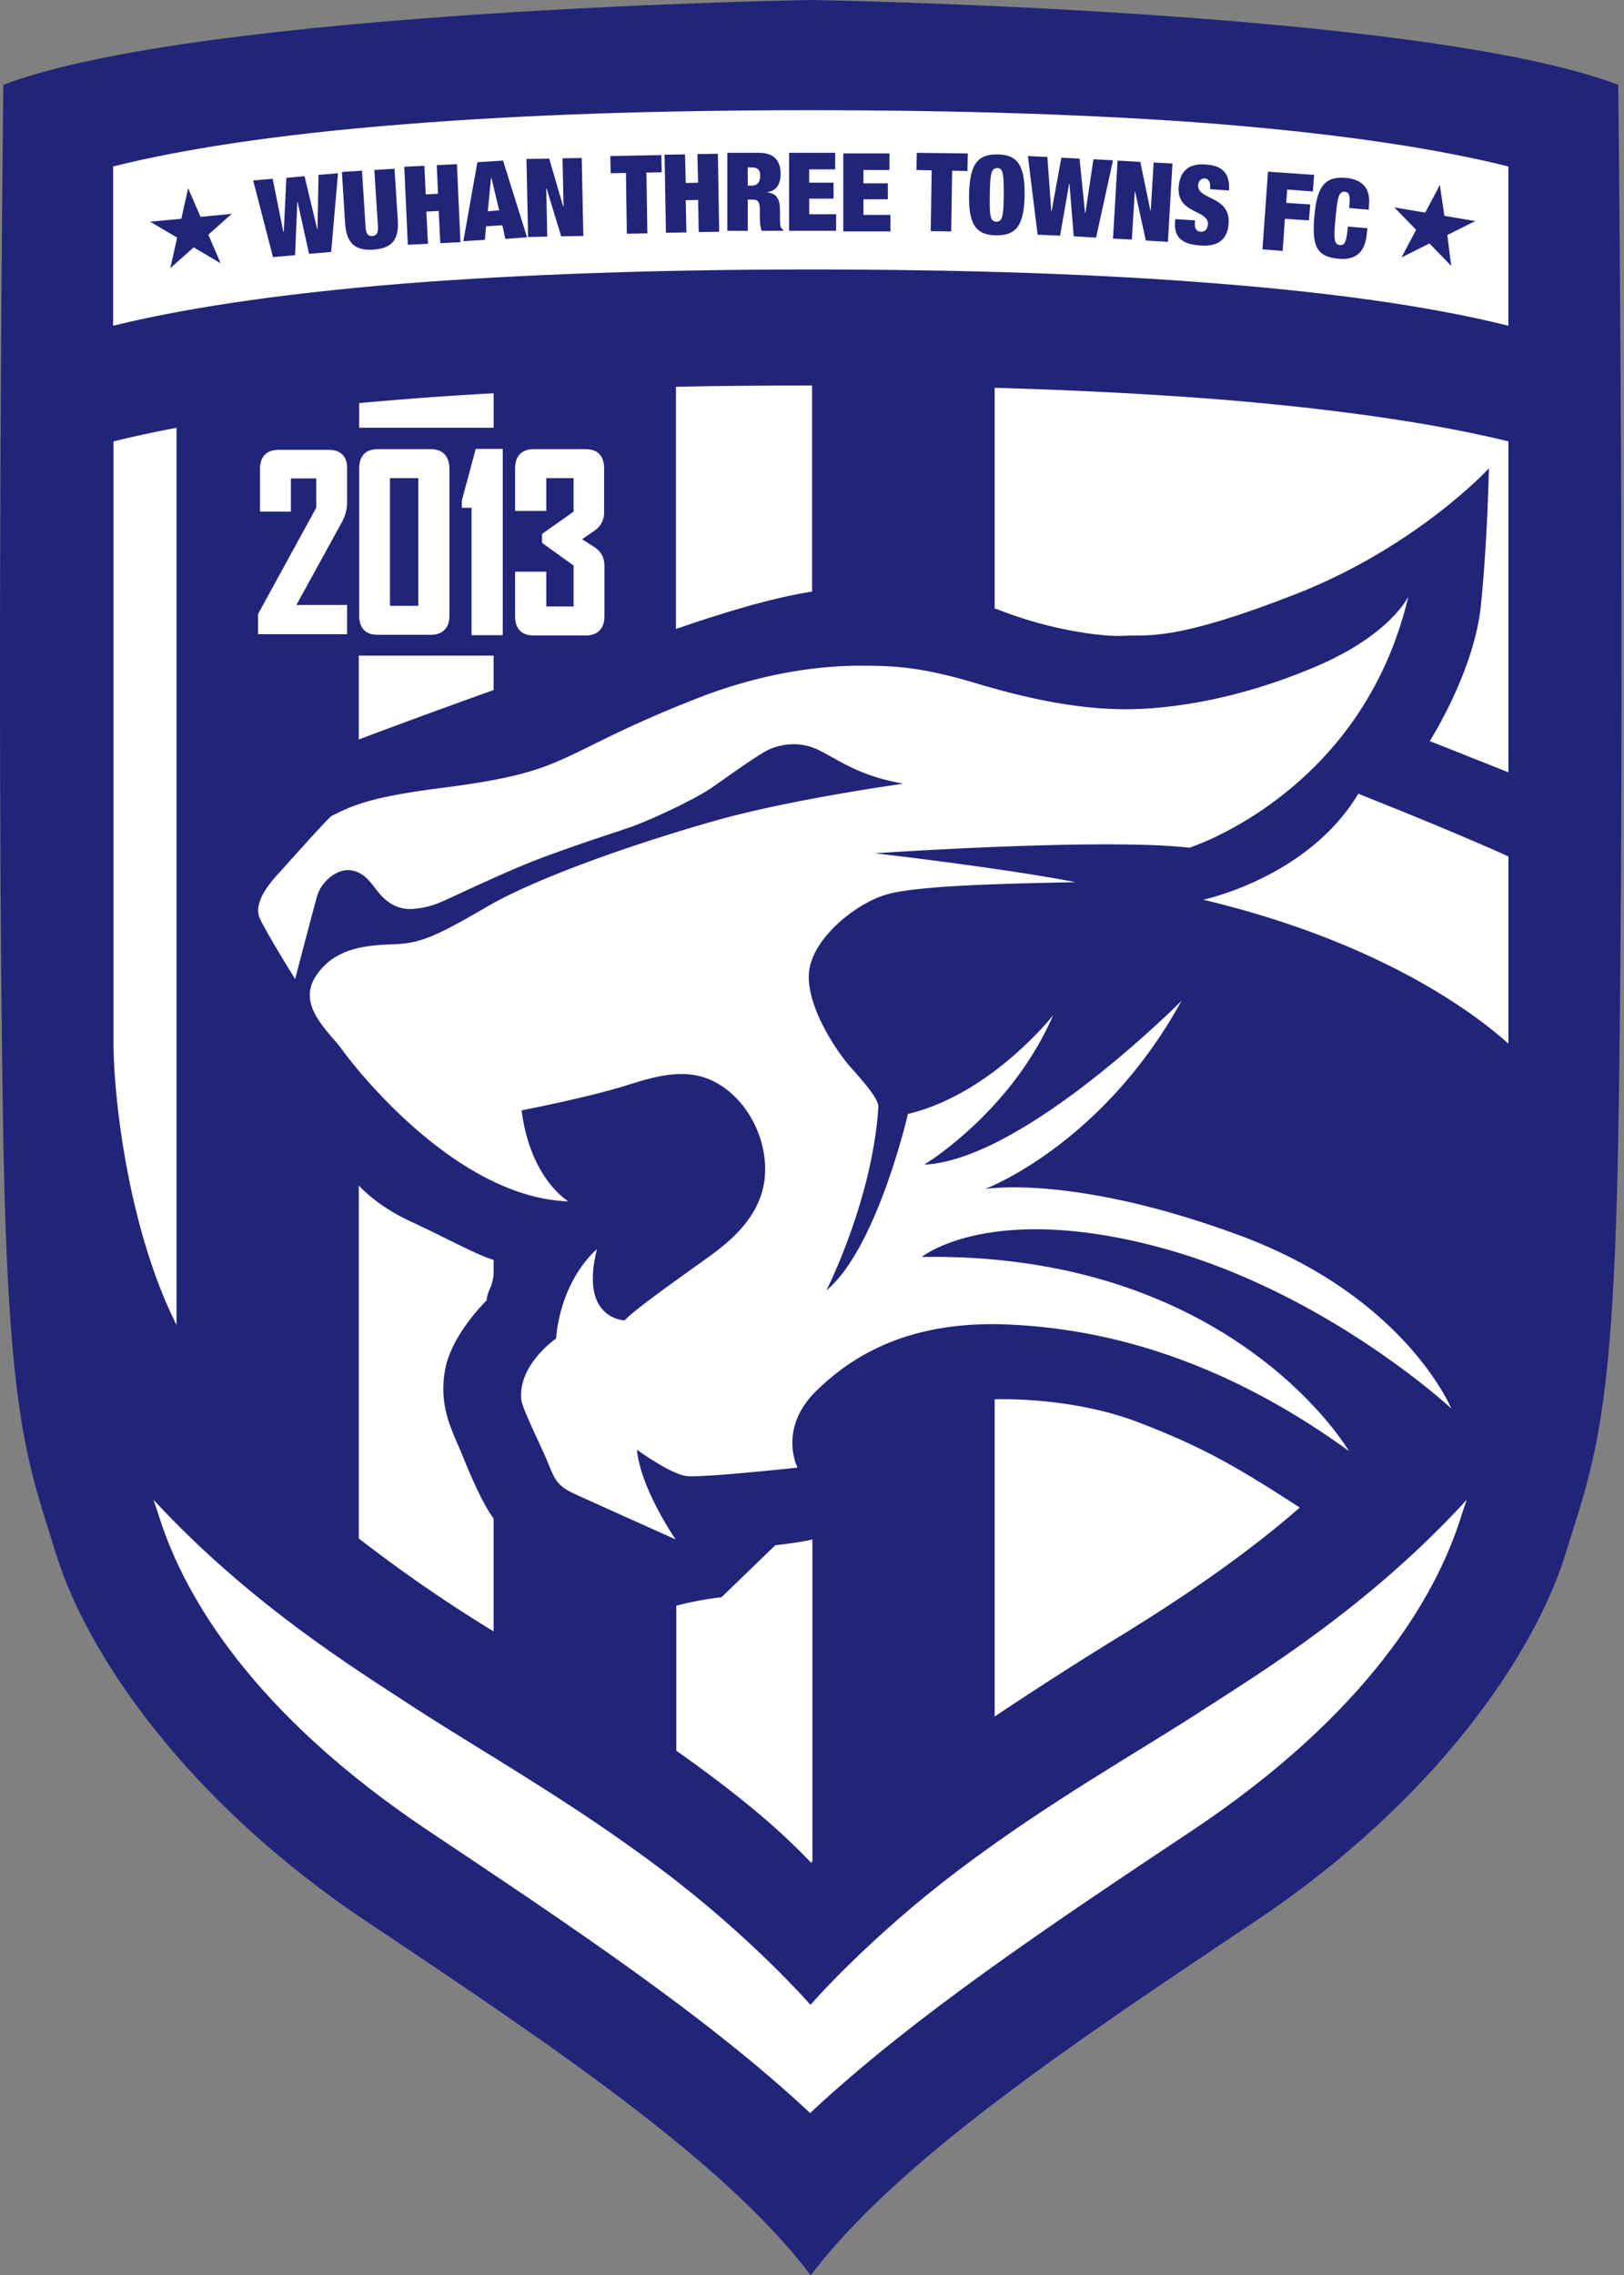
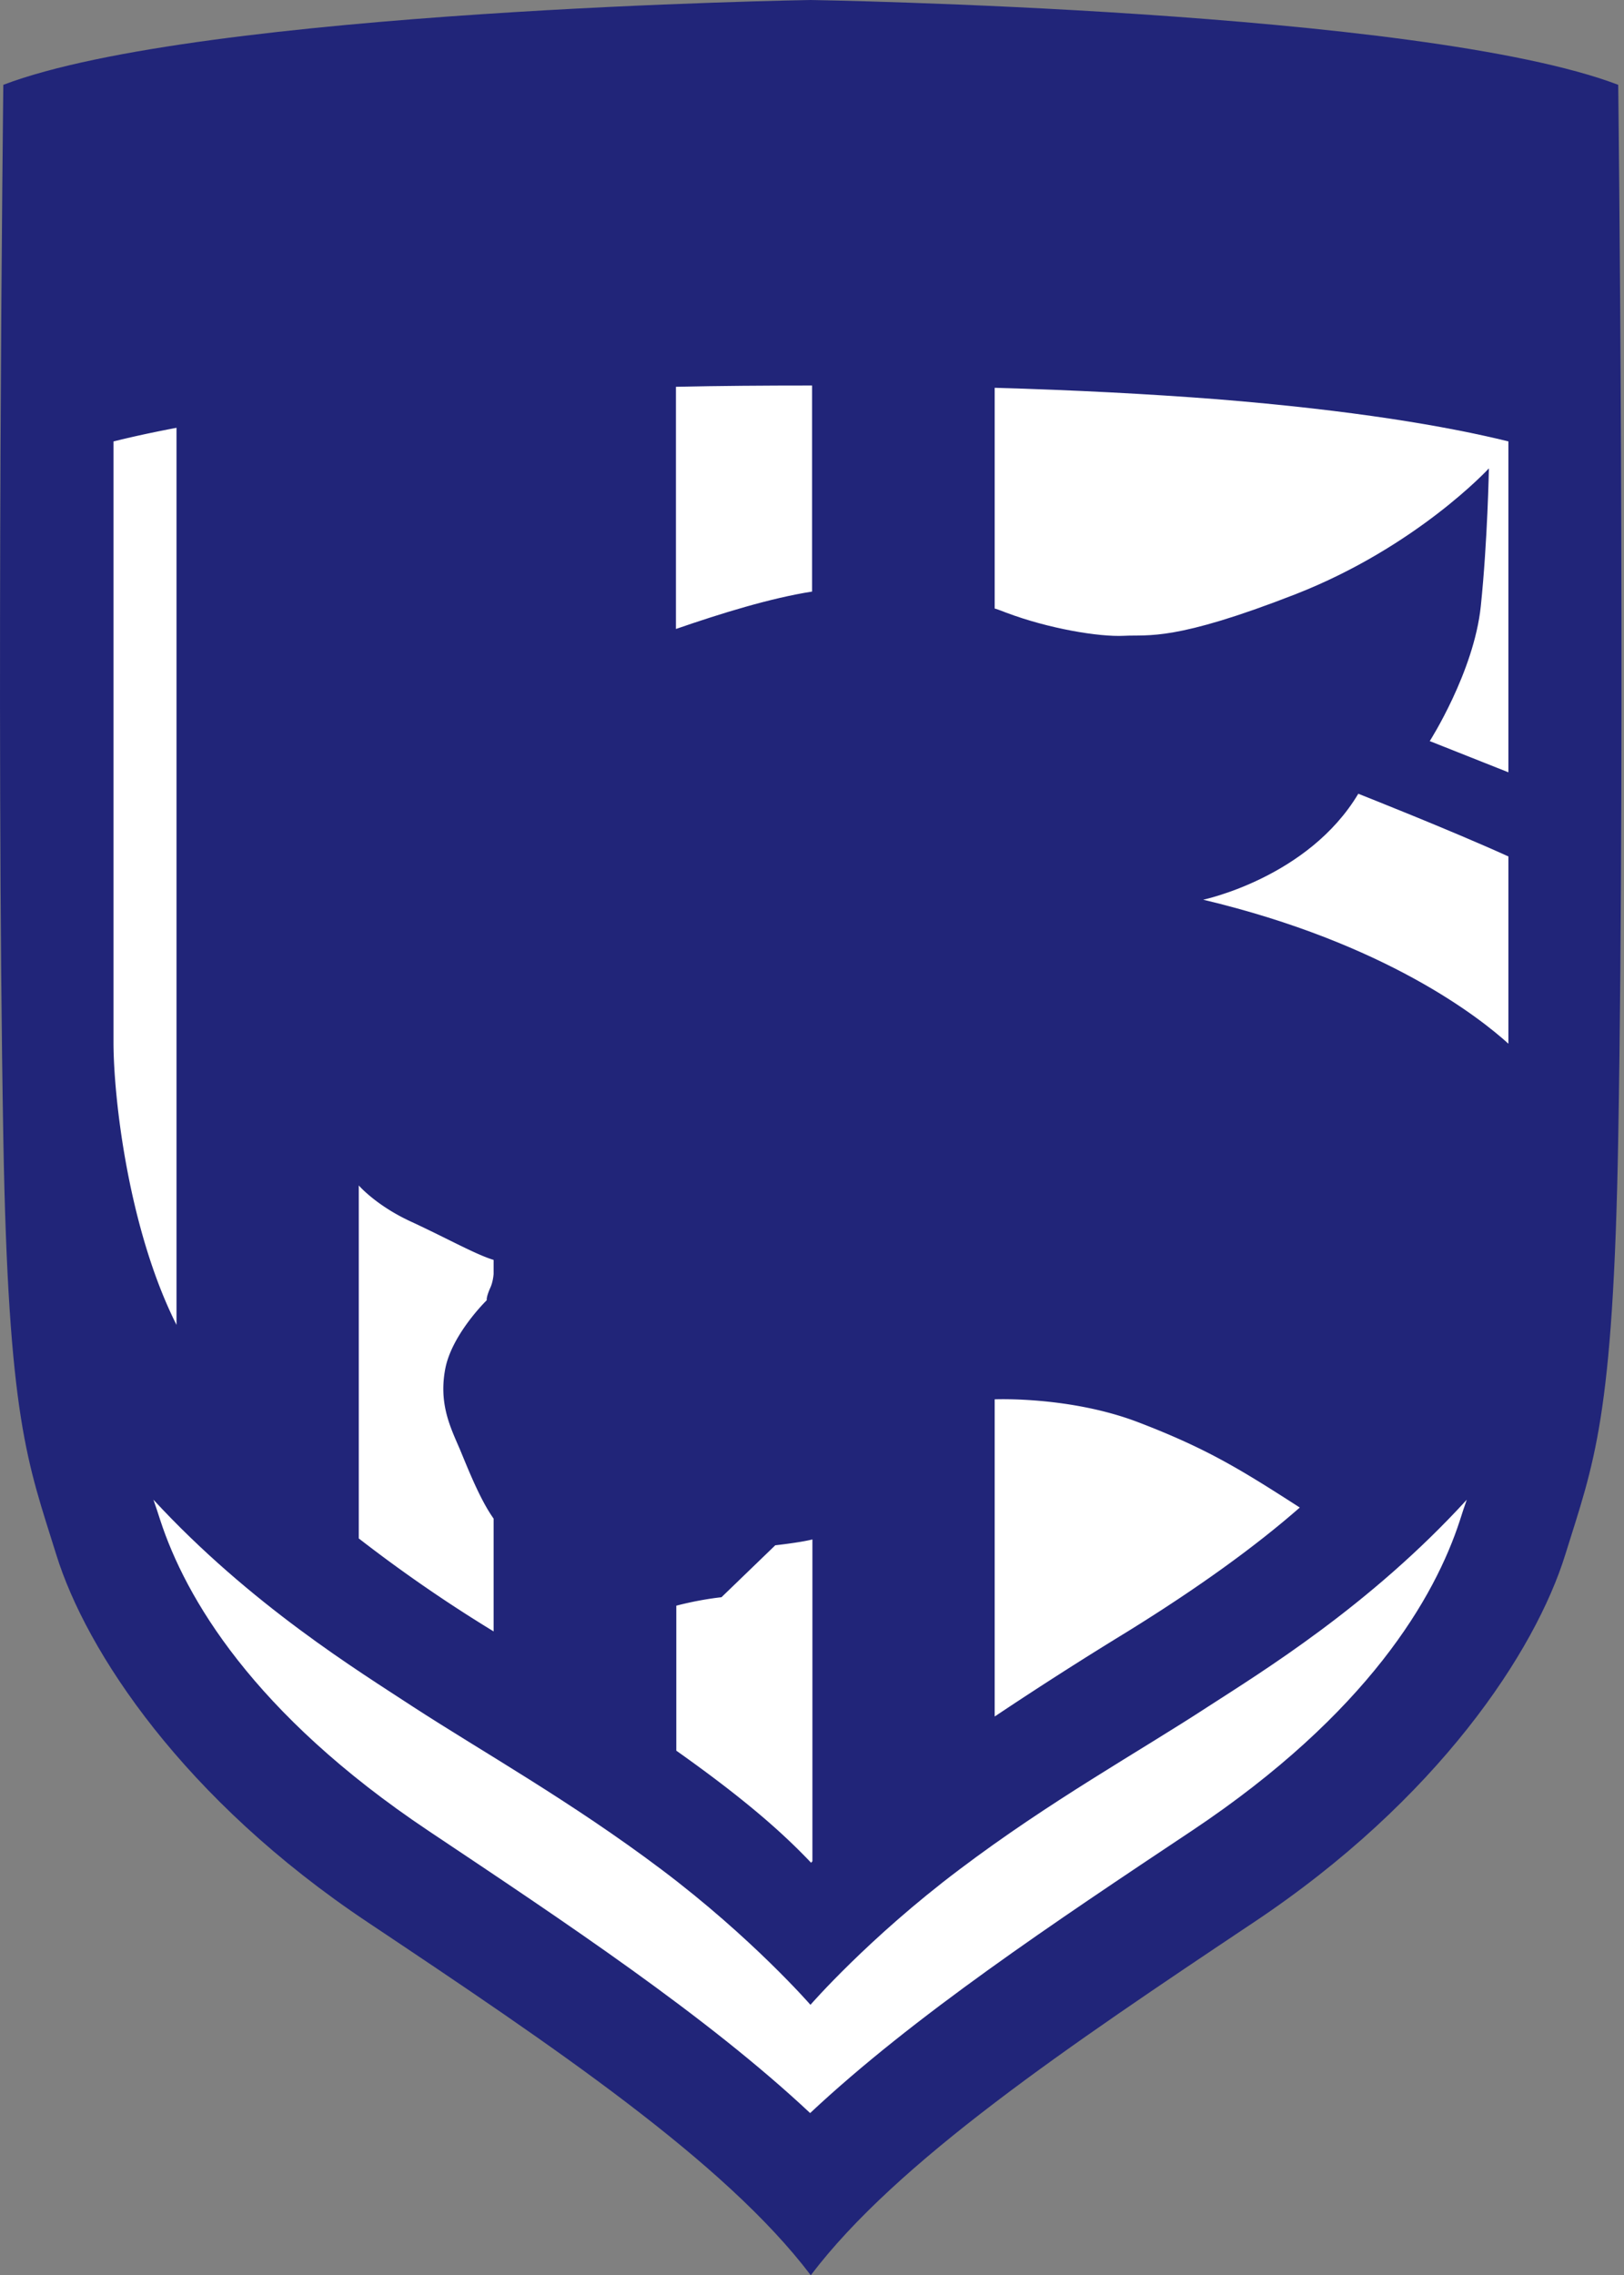
<svg xmlns="http://www.w3.org/2000/svg" width="357" height="500" fill="none">
  <rect width="100%" height="100%" fill="#808080" stroke="none" />
  <path fill="#212579" d="M355.73 18.64C312.37 2.14 178.23 0 178.23 0S44.09 2.14.73 18.64c0 0-1.64 138.29 0 231.5 1.07 62 5.36 71.29 11.64 91.5 6.57 21.22 27.93 53.79 68.57 80.86 40.65 27.14 78.36 52.5 97.29 77.5 18.93-25 56.64-50.36 97.29-77.5 40.64-27.07 62-59.64 68.57-80.86 6.28-20.21 10.57-29.5 11.64-91.5 1.64-93.28 0-231.5 0-231.5Z" />
  <path fill="#fff" d="M265.52 375.07c-15.22 9.93-34.72 20.72-54.65 35.79-19.93 15-32.71 29.71-32.71 29.71s-12.79-14.71-32.72-29.71c-19.92-15-39.35-25.86-54.64-35.79-11.86-7.78-35.71-22.36-57.07-45.5.5 1.43 1 2.93 1.5 4.5 5.5 16.86 20.29 42.43 59 68.29 30.14 20.14 61.14 40.71 83.86 62 22.71-21.29 53.71-41.93 83.85-62 38.79-25.86 53.5-51.36 59-68.29.5-1.57 1-3.14 1.5-4.5-21.21 23.22-45 37.79-56.92 45.5ZM264.52 197.72c40.21 9.57 60.92 26.07 67.07 31.64v-40.07.14-1.22c-12.72-5.78-33-13.78-33-13.78-11 18.43-34.07 23.28-34.07 23.28ZM178.52 130V84.72h-.29c-10.21 0-20.07.07-29.64.28v53.22c9.93-3.43 20.79-6.79 29.93-8.22ZM221.23 134.65c9.29 3.5 20.36 5.35 25.86 5.07 5.5-.29 11 1.28 37.71-9.14 26.65-10.43 42.5-27.65 42.5-27.65s-.28 15.86-1.78 30.29-11.22 29.64-11.22 29.64l17.29 6.86V97c-13.64-3.35-34.07-6.85-64.22-9.28-14.78-1.14-31.07-2-48.71-2.5v48.5c.93.28 1.79.64 2.57.93Z" />
  <path fill="#fff" d="M250.3 312.58c-15.07-5.79-31.64-5.07-31.64-5.07v69.7a854 854 0 0 1 29.14-18.63c15.93-9.86 28.29-18.86 37.93-27.29-13-8.36-20.36-12.93-35.43-18.71ZM170.44 339.57 158.6 351c-5.22.57-9.93 1.86-9.93 1.86v31.86c14.93 10.57 23.28 17.93 29.64 24.64.07-.14.21-.21.28-.36V338.3c-2.85.71-8.14 1.28-8.14 1.28ZM24.95 189.37v-.15 39.79c0 12.28 3.28 41.14 13.85 62.14V94.01c-5.28 1-9.85 2-13.85 3v92.36ZM101.01 318.3c-2-4.65-4.57-9.8-3.14-17.44 1.43-7.64 9.14-15.14 9.14-15.14s-.21-.57.86-2.93c.36-.85.57-1.93.64-2.85v-3.07c-3.85-1.15-10.07-4.65-17.92-8.3-7.86-3.56-11.72-8.06-11.72-8.06v77.57a321.16 321.16 0 0 0 29.64 20.43v-24.79c-3.07-4.28-5.85-11.5-7.5-15.43Z" />
-   <path fill="#fff" d="M309.6 131.08s-3.94 8.5-20.58 15.5c-16.64 7.07-31.64 9.28-41.5 9.28s-20.57-2-32.72-5.64c-12.14-3.64-18.07-3.93-25.7-3.93-7.65 0-20.37 1.15-35.58 7.07-15.22 5.93-22.57 10.15-28.79 13-6.21 2.86-11.85 4.79-27.64 6.79-15.79 2-19.79 3.93-24.29 6.21-2.5 2.36-10.14 11.07-11.5 12.5-1.35 1.5-5.92 6.36-4.14 10.07 1.79 3.72 7.72 13.22 7.72 13.22s4-15.36 4.85-18.29c.86-2.93 4-5.71 6.79-5.64 2.78.07 4.43 1.93 5.93 3.93s4 5 8.57 4.57c4.57-.43 5.78-1.5 15.14-5.71 9.29-4.22 12.29-5.29 17.86-7.29 5.64-2 9.21-3.14 14.07-4.78 4.86-1.65 14.79-6.36 18.29-8.79 3.5-2.43 10.35-7.36 12.5-8.36 2.14-1 6.43-2.21 11 0 4.57 2.22 8.71 5.65 18.71 7.43 0 0-24.43 3.36-41.14 8.07-16.72 4.72-39.14 12.36-50.57 19.07-11.43 6.65-14.58 7.93-20.36 8.15-5.72.21-13 .64-17.14 7.07-4.15 6.43 2.92 12.14 5.64 15.85 2.64 3.72 25 32.72 49.93 33.58 0 0-8.36-4.86-10.29-20 0 0 15.15-2.93 23.79-5.72 8.64-2.78 15.21-3.71 21.57 1.36 6.36 5.07 9.71 14.5 7.5 22.28-2.29 7.8-9.14 12.43-13.86 15.8-4.64 3.35-14.28 10.13-16.35 12.42 0 0-10-.14-6.08-15.64 0 0-7.78 6.21-9 19.64 0 0-8.35 5.71-7.64 13.36.14 2 4.79 11.14 6.07 14.43 1.29 3.21 2 4.64 5.36 6.21 3.36 1.57 22.5 10.14 22.5 10.14s-7.72-11.14-8.5-19.71c0 0 7.36 5.36 10.86 5.78 3.5.43 24.43-1.85 24.43-1.85s-4.36-8.5 4.07-16.79c8.5-8.36 21.28-15.64 42.64-14.64 21.28 1 46.71 7.64 74.5 27.78 0 0-25.43-43.71-93.86-42.64 0 0 14.57-12 51.57-2.29 37 9.72 64.79 35.58 64.79 35.58s-10.07-24.57-46.64-38.07-55.86-10.15-55.86-10.15 25.71-9.57 43.21-41.36c0 0-34.71 35-56.57 36 0 0 19.07-11.42 28.36-32.85 0 0-13.57 17.35-31.93 21.71 0 0-6.78 29.5-17.93 38.79 0 0 10.15-19.93 11.43-40.36 0-1.71-2.86-5.07-5.93-8.5-3.07-3.36-9.78-13.28-9.35-20.71.42-7.5 10.14-15.5 17.28-17.5 7.14-2 27.79-2.36 41.29-2.65 0 0-12.07-2.57-44-6.35 0 0 50.14-3.43 69.07-1.22 0 0 38-12 48.14-55.21ZM78.87 144.15v18.36c10.14-3.86 26.57-9.79 29.64-10.86v-7.57H78.87v.07ZM108.52 94v-7.57c-6.72.36-13.22.79-19.36 1.29-3.57.28-6.93.57-10.21.85V94h29.57ZM72.3 98.86H61.23c-2.64 0-4.07 1.5-4.07 4.21V112.43H63.94v-7.29h5.58v6.43L56.8 134.8l-.07.14v4.43H76.3v-6.43H65.16L75.02 115a9.38 9.38 0 0 0 1.28-4.43V103c.07-2.64-1.36-4.14-4-4.14ZM94.73 98.71H83.02c-2.65 0-4.07 1.5-4.07 4.29v32.28c0 2.72 1.42 4.22 4 4.22h11.78c2.57 0 4.07-1.5 4.07-4.22V103c-.07-2.79-1.5-4.29-4.07-4.29Zm-2.78 34.43h-6.22v-28.07h6.22v28.07ZM101.52 110v1.58h2.14v28h6.86V98.65h-5.93l-.14.5-2.93 10.86ZM128.8 98.71h-11.5c-2.64 0-4.07 1.5-4.07 4.29V112.28h6.86v-7.21h6v7.36l-6.65 4.71-.28.21V119.28l.28.22 6.65 4.78v9h-6v-7.64h-6.86V135.43c0 2.71 1.43 4.21 4 4.21h11.57c2.57 0 4.07-1.5 4.07-4.21v-11.08c0-1.78-.71-3.14-2.14-4.07l-2.78-1.78 2.7-1.86a4.75 4.75 0 0 0 2.15-4.14v-9.29c.07-3-1.36-4.5-4-4.5ZM219.23 36.94c-1.35 0-1.57 1.21-1.64 5.85-.07 4.65.07 5.86 1.43 5.93 1.35 0 1.57-1.21 1.64-5.85 0-4.65-.14-5.93-1.43-5.93ZM165.23 36.79h-.85v4h.85c1.29 0 1.86-.79 1.86-2.07.07-1.36-.5-1.93-1.86-1.93ZM107.23 46.43l2.5-.22-1.71-7.14h-.08l-.71 7.36Z" />
-   <path fill="#fff" d="M267.38 27.22c-25.58-2-55.58-3-89.15-3-33.57 0-63.57 1-89.14 3.07-30.14 2.36-50.5 5.86-64.22 9.29v35c13.65-3.36 34.08-6.86 64.22-9.29 25.57-2 55.5-3.07 89.14-3.07 33.65 0 63.57 1 89.15 3.07 30.14 2.36 50.5 5.86 64.2 9.29v-35c-13.7-3.43-34.13-6.93-64.2-9.36ZM48.51 57.86l-5.93-3.5-5.14 4.57 1.5-6.71-5.93-3.5 6.85-.64 1.5-6.72 2.72 6.29 6.86-.65-5.15 4.58 2.72 6.28Zm24.28-2.5-4.85.43-2.5-11.36h-.08l-.5 11.65-4.85.42-4.36-16.85 4.29-.36L62.3 51h.08l.57-11.92 4-.36 2.78 11.64h.07l.22-11.93 4.28-.35-1.5 17.28Zm9.29-.5c-3.72.22-5.93-1.07-6.22-5.86l-.7-11.21 4.42-.29.78 12.36c.08 1.64.65 2.07 1.5 2 .86-.07 1.3-.5 1.22-2.14l-.79-12.36 4.43-.28.72 11.21c.35 4.71-1.58 6.29-5.36 6.57Zm14.71-1.43-.35-7.07-2.72.14.36 7.08-4.43.21-.78-17.14 4.42-.22.29 6.29 2.71-.14-.28-6.29 4.43-.21.78 17.14-4.43.21Zm14.29-.93-.64-3-3.58.22-.28 3-4.72.28 3.08-17.35 5.64-.36 5.28 16.86-4.78.35Zm12.28-.57-3.2-10.5h-.08L120.3 52l-4.21.08-.36-17.15 5-.07 3.07 10.5h.08l-.22-10.57 4.22-.07.35 17.14-4.85.07Zm18.93-.64-4.5.07L137.6 38l-3.36.08-.07-3.79 11.22-.21.07 3.78-3.36.07.21 13.36ZM153.6 51l-.14-7.07-2.72.07.15 7.08-4.5.07-.3-17.15 4.5-.07.15 6.29 2.72-.07-.15-6.29 4.5-.07.29 17.14-4.5.07Zm18.64-.28h-4.78c-.43-.86-.43-2.57-.43-3.29V46.3c0-1.93-.36-2.43-1.5-2.43h-1.15v6.86h-4.5V33.58h7c3.43 0 4.72 1.92 4.72 4.57 0 2.28-.86 3.78-2.93 4.07v.07c2.14.21 2.79 1.57 2.79 3.86v1.5c0 .85 0 2 .21 2.35.14.22.22.36.5.5v.22h.07Zm11.57 0h-10.35V33.58h10.14v3.64h-5.72v2.93h5.36v3.5h-5.35v3.43h5.92v3.64Zm12 .14h-10.43V33.72h10.15v3.64h-5.72v2.93h5.36v3.5h-5.36v3.43h5.93v3.64h.07Zm16.86-13.28-3.36-.08-.21 13.36-4.5-.07.21-13.36-3.35-.07.07-3.78 11.21.14-.07 3.86Zm12.57 5.35c-.14 6.43-1.71 8.86-6.28 8.79-4.57-.07-6.07-2.64-5.93-9 .14-6.43 1.71-8.86 6.28-8.79 4.5.07 6 2.57 5.93 9Zm10.79 9-.93-11.57h-.07l-2 11.43-4.93-.21-2.14-17.29 4.28.21.86 11.93h.07l2.14-11.78 4 .21 1.22 11.93h.07L240.37 35l4.3.22-3.72 17-4.93-.29Zm20.71 1.22-4.86-.29-2.35-10.78h-.07l-.65 10.57-4.14-.22 1-17.14 5 .29 2.22 10.71h.07l.64-10.57 4.14.21-1 17.22Zm13.43-11.29-4.14-.28v-.43c.07-1-.29-1.86-1.14-1.93-.93-.07-1.43.64-1.5 1.43-.3 3.35 7.14 2.28 6.7 8.5-.28 3.64-2.5 5.14-6.42 4.78-3.71-.28-5.64-1.71-5.36-5.21l.07-.57 4.3.28v.43c-.15 1.43.42 2 1.28 2.07.93.07 1.5-.64 1.57-1.57.28-3.36-6.86-2.21-6.43-8.28.29-3.5 2.21-5.22 6-4.93 3.79.28 5.29 2.07 5.07 5.71Zm18.43.22-5.64-.43-.22 2.93 5.29.35-.29 3.5-5.28-.35-.5 7.07-4.43-.36 1.21-17.07 10.14.71-.28 3.65ZM300.95 45l-.07 1.08-4.3-.36.08-.93c.14-1.93-.14-2.57-1-2.64-1.36-.15-1.64 1.14-2.07 5.71-.43 4.64-.36 5.86 1 6 1.07.07 1.43-.86 1.71-4.07l4.29.36-.14 1.28c-.43 4.79-3.29 5.72-6.22 5.43-5-.43-5.86-3.07-5.28-9.43.57-6.5 2.28-8.71 6.93-8.35 4 .42 5.35 2.64 5.07 5.92Zm18.07 13.43-4.79-4.93-6.14 3.08 3.21-6.08-4.78-4.92 6.78 1.14 3.22-6.07 1 6.78 6.78 1.15-6.14 3.07.86 6.78Z" />
</svg>